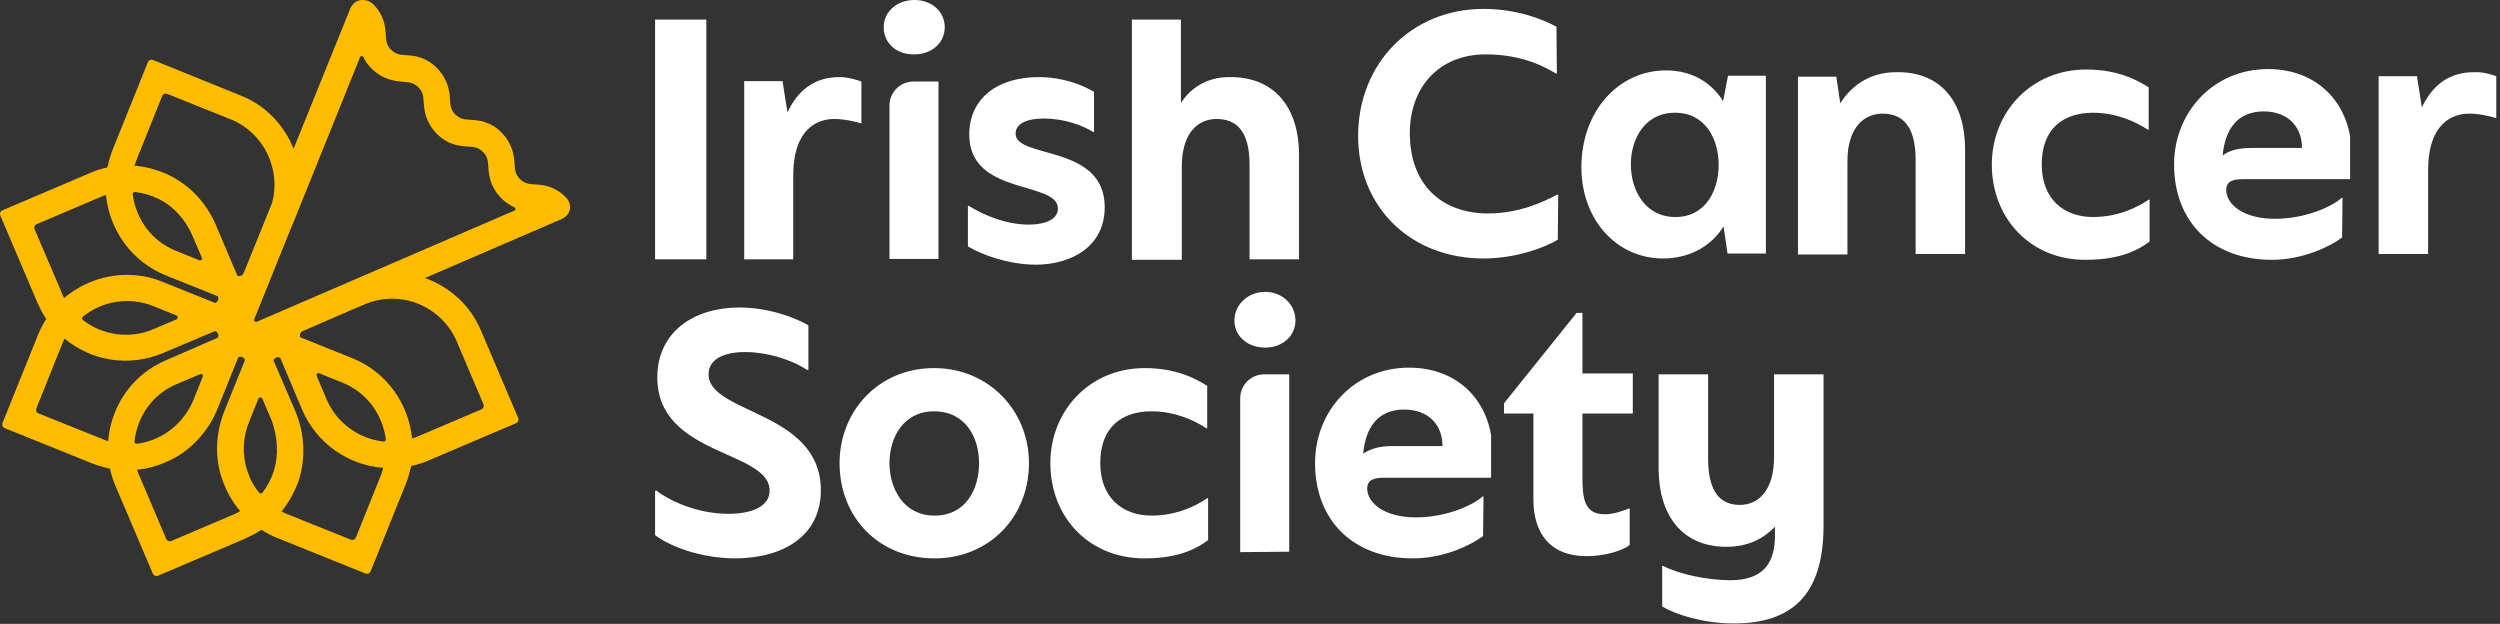
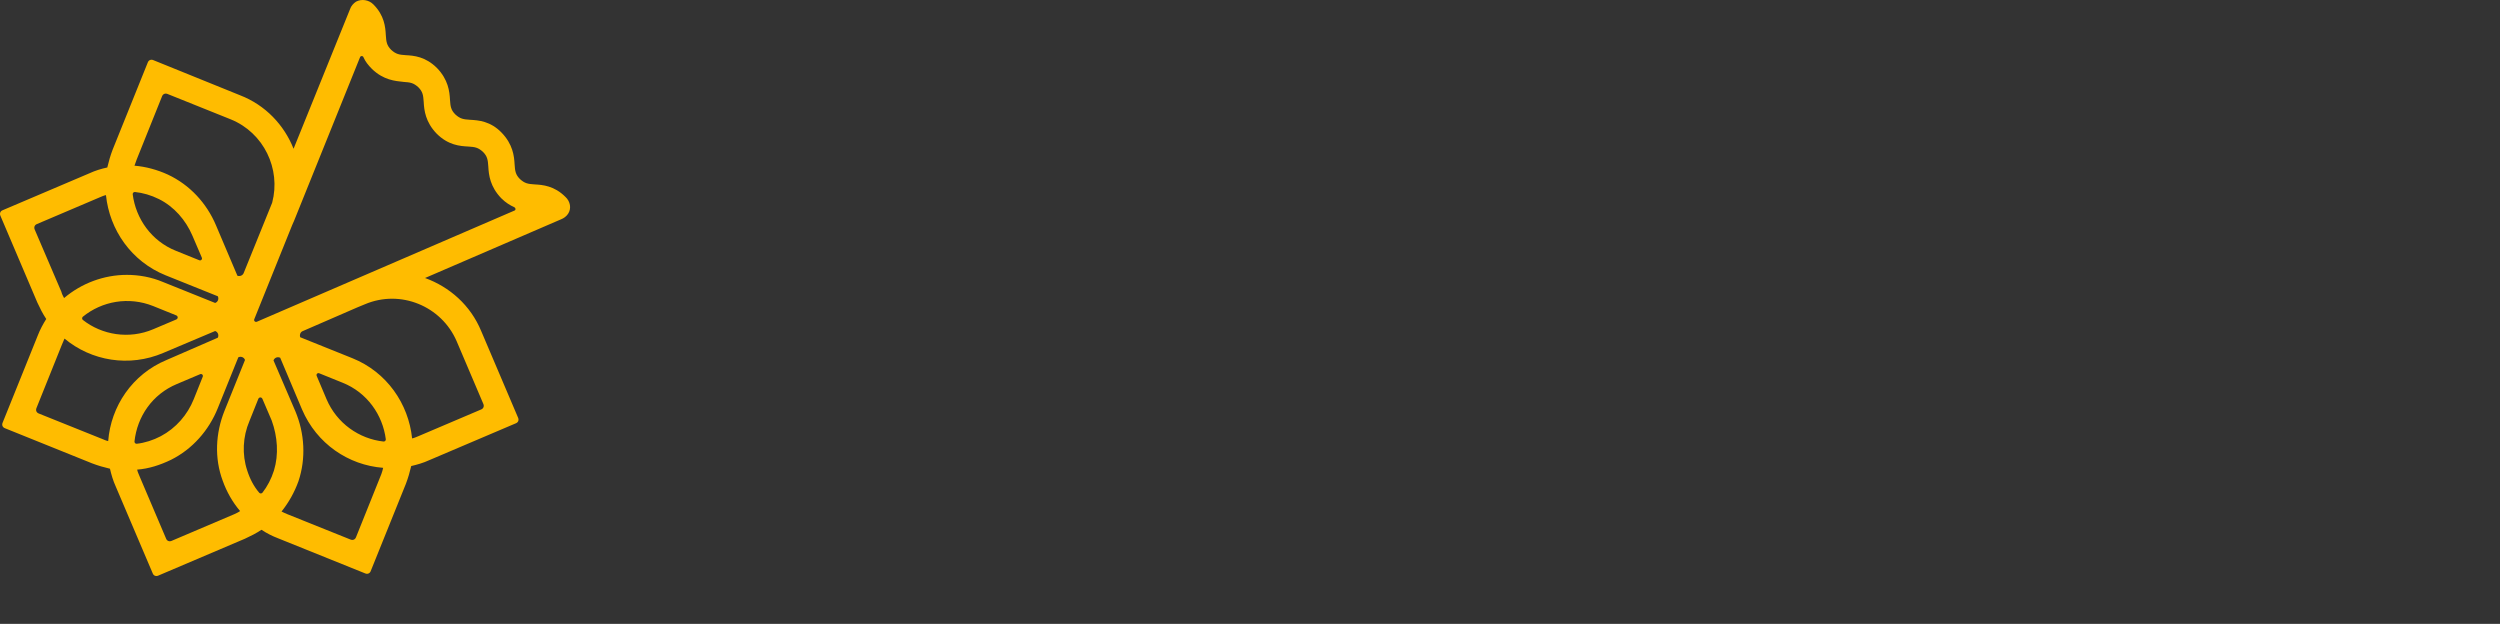
<svg xmlns="http://www.w3.org/2000/svg" width="561" height="140" viewBox="0 0 561 140" fill="none">
  <rect x="0" y="0" width="561" height="140" fill="#333333" stroke="none" />
-   <path d="M366.4 92.8H355.1V106.8C355.1 111.7 355.4 115.4 360.1 115.4C362.1 115.4 364.4 114.6 365.5 114.1H365.7V122.3C364.4 123.4 360.4 124.8 356.1 124.8C344.1 124.8 344.1 114.2 344.1 111.9V92.8H337.5V90.5L353.8 70.2H355.1V83.8H366.4V92.8ZM147 58.2V4.4H158.5V58.2H147ZM193.3 18.3V27.7C192 27.3 189.5 26.7 187.2 26.7C183.6 26.7 178 28.7 178 39.5V58.2H167V18.2H175.6L176.7 25.2C179 20.4 182.6 17.3 188.4 17.3C190.2 17.3 192.3 17.9 193.3 18.3ZM198.3 6.1C198.3 2.7 201.2 0 205.2 0C209.2 0 212 2.7 212 6.1C212 9.6 209.1 12.2 205.2 12.2C201.2 12.3 198.3 9.7 198.3 6.1ZM199.6 58.1V23.7C199.6 20.7 202 18.3 205 18.3H210.6V58.1H199.6C199.6 58.2 199.6 58.2 199.6 58.1ZM277 71.9C277 68.5 279.9 65.5 283.9 65.5C287.9 65.5 290.7 68.5 290.7 71.9C290.7 75.4 287.8 78 283.9 78C279.9 78 277 75.4 277 71.9ZM278.3 123.9V89.4C278.3 86.4 280.7 84 283.7 84H289.3V123.8L278.3 123.9ZM217.2 55.3V46.2H217.4C220.3 48 225.4 50.4 230.8 50.4C235 50.4 237.4 49 237.4 46.8C237.4 40.5 217.5 44 217.5 30.2C217.5 22.2 223.7 17.3 233.1 17.3C238.6 17.3 242.9 19.1 245.5 20.6V29.6H245.3C243 28.2 239 26.6 234.2 26.6C230.1 26.6 227.9 27.9 227.9 30C227.9 35.7 247.9 32.3 247.9 46.5C247.9 55.2 240.6 59.4 232.3 59.4C226.1 59.3 220.4 57.2 217.2 55.3ZM291.5 34.7V58.2H280.4V37C280.4 29.3 277.4 26.7 273 26.7C268.9 26.7 265.2 29.7 265.2 37.4V58.3H254V4.4H265V23.1C267.1 19.9 270.6 17.3 275.9 17.3C286.3 17.2 291.5 24.5 291.5 34.7ZM304.765 30.5C304.765 14.2 316.765 2 332.865 2C340.365 2 346.165 4.3 349.265 6L349.365 16.5H349.165C346.665 15 341.565 12.2 333.365 12.2C323.165 12.2 316.365 19.3 316.365 29.9C316.365 41.3 323.365 47.9 333.965 47.9C340.965 47.9 346.565 45.2 349.365 43.7H349.665L349.565 53.8C346.365 55.7 339.965 58 332.865 58C316.665 58 304.765 46.6 304.765 30.5ZM387.765 17H396.265V56.9H387.665L386.765 50.8C384.465 54.6 379.865 58 373.165 58C362.765 58 354.865 49.3 354.865 37.5C354.865 25.1 363.065 15.8 373.865 15.8C379.965 15.8 384.265 18.8 386.665 22.7L387.765 17ZM385.665 37C385.665 31.3 382.765 25.3 375.865 25.3C369.065 25.3 365.965 31.2 365.965 36.9C365.965 42.7 369.165 48.7 375.965 48.7C382.765 48.7 385.665 42.7 385.665 37ZM440.965 33.5V57H429.865V35.8C429.865 28.1 426.765 25.5 422.465 25.5C418.365 25.5 414.565 28.5 414.565 36.2V57.1H403.465V17.2H412.065L412.965 23.2C415.165 19.6 419.265 16.2 425.465 16.2C435.865 16 440.965 23.3 440.965 33.5ZM446.965 36.9C446.965 25.3 455.665 15.6 468.165 15.6C475.265 15.6 479.665 18 482.165 19.6V29.1H481.965C479.265 27.3 474.865 25.3 469.665 25.3C463.165 25.3 458.165 28.7 458.165 36.9C458.165 44.7 463.165 48.7 469.665 48.7C475.165 48.7 479.565 46.6 482.165 44.8H482.365V54.2C479.965 56 475.965 58.3 468.065 58.3C455.865 58.4 446.965 49.2 446.965 36.9ZM503.765 40.2C501.765 40.2 499.565 40.3 499.565 42.6C499.565 45.9 503.465 49.1 510.465 49.1C517.565 49.1 523.565 46.2 525.465 44.4H525.665L525.565 53.3C522.865 55.3 516.865 58.3 509.765 58.3C496.565 58.3 487.865 49.9 487.865 36.9C487.865 25.3 496.565 15.5 508.965 15.5C518.765 15.5 525.765 21.5 527.365 30.6V40.2H503.765ZM505.265 33.2H516.565C516.565 28.2 513.165 25 507.965 25C501.865 25 499.265 29.3 498.765 34.9C500.165 33.8 502.165 33.2 505.265 33.2ZM560.165 17.1V26.5C558.865 26.1 556.365 25.5 554.065 25.5C550.465 25.5 544.865 27.5 544.865 38.3V57H533.765V17.1H542.365L543.465 24.1C545.765 19.3 549.365 16.2 555.165 16.2C557.065 16.1 559.165 16.7 560.165 17.1ZM147 120.1V110.1H147.3C150.6 112.6 156.7 115.3 163.5 115.3C168.2 115.3 172.7 113.9 172.7 110.1C172.7 101 147.5 102.4 147.5 84.7C147.5 74.5 155.7 69 165.9 69C172.5 69 178.5 71.3 181.4 73V83H181.1C178.8 81.4 173.2 79 167.2 79C162.8 79 159 80.4 159 84C159 92.9 184.2 92.2 184.2 110C184.2 120.1 176 125.3 164.8 125.3C156.6 125.2 150.1 122.4 147 120.1ZM188.4 103.9C188.4 92.3 197.1 82.6 209.6 82.6C222 82.6 230.9 92.3 230.9 103.9C230.9 116.2 221.8 125.3 209.7 125.3C197.3 125.3 188.4 116.2 188.4 103.9ZM219.7 103.9C219.7 98.2 216.7 92.3 209.6 92.3C202.7 92.3 199.6 98.2 199.6 103.9C199.6 109.7 202.8 115.7 209.7 115.7C216.8 115.7 219.7 109.7 219.7 103.9ZM235.7 103.9C235.7 92.3 244.4 82.6 256.9 82.6C264 82.6 268.4 85 270.9 86.6V96.1H270.7C268 94.3 263.6 92.3 258.4 92.3C251.9 92.3 246.9 95.7 246.9 103.9C246.9 111.7 251.9 115.7 258.4 115.7C263.9 115.7 268.3 113.6 270.9 111.8H271.1V121.2C268.7 123 264.7 125.3 256.8 125.3C244.5 125.3 235.7 116.2 235.7 103.9ZM311 107.2C309 107.2 306.8 107.3 306.8 109.6C306.8 112.9 310.7 116.1 317.7 116.1C324.8 116.1 330.8 113.2 332.7 111.4H332.9L332.8 120.3C330.1 122.3 324.1 125.3 317 125.3C303.8 125.3 295.1 116.9 295.1 103.9C295.1 92.3 303.8 82.5 316.2 82.5C326 82.5 333 88.5 334.6 97.6V107.2H311ZM312.4 100.1H323.7C323.7 95.1 320.3 91.9 315.1 91.9C309 91.9 306.4 96.2 305.9 101.8C307.4 100.8 309.3 100.1 312.4 100.1ZM398.1 84H409.2V118C409.2 133.6 402 139.9 389.1 139.9C382.2 139.9 376 137.9 373 136.1V127H373.2C376.7 128.8 383 130.2 388.3 130.2C395.8 130.2 398.3 126.2 398.3 120.2V118.2C396 120.6 392.6 122.7 387.4 122.7C377.3 122.7 372.2 115.4 372.2 105.2V84H383.3V102.9C383.3 110.6 386.2 113.3 390.4 113.3C394.5 113.3 398.1 110.2 398.1 102.5V84Z" fill="white" />
  <path d="M81.877 68.281C89.877 64.882 99.077 68.681 102.477 76.582L108.477 90.681C108.677 91.181 108.477 91.681 107.977 91.882L93.877 97.882C93.377 98.082 92.977 98.281 92.477 98.382C91.677 90.582 86.777 83.481 79.077 80.382L67.377 75.681C67.177 75.181 67.377 74.481 67.977 74.281L80.177 68.981L81.877 68.281ZM73.277 89.582L71.077 84.382C70.877 83.981 71.277 83.582 71.677 83.781L76.877 85.882C82.377 88.082 85.877 93.082 86.577 98.582C86.577 98.882 86.377 99.082 86.077 99.082C80.577 98.481 75.577 94.981 73.277 89.582ZM85.577 106.382L79.877 120.581C79.677 121.081 79.177 121.281 78.677 121.081L64.477 115.382C63.977 115.182 63.577 114.982 63.177 114.782C64.777 112.782 66.077 110.481 66.977 107.981C68.677 102.881 68.377 97.281 66.277 92.281L61.377 80.882C61.577 80.281 62.277 79.981 62.877 80.281L67.777 91.882C71.077 99.582 78.177 104.381 85.977 104.981C85.877 105.381 85.777 105.882 85.577 106.382ZM61.477 105.581C60.877 107.481 59.977 109.181 58.877 110.581C58.677 110.781 58.377 110.781 58.177 110.581C56.977 109.181 56.077 107.481 55.477 105.581C54.277 101.981 54.477 97.981 55.977 94.481L57.977 89.481C58.177 89.082 58.677 89.082 58.877 89.481L60.977 94.382C62.277 97.981 62.577 101.981 61.477 105.581ZM52.577 115.382L38.477 121.382C37.977 121.582 37.477 121.382 37.277 120.882L31.277 106.782C31.077 106.282 30.877 105.882 30.777 105.382C33.377 105.182 35.877 104.381 38.377 103.181C43.177 100.781 46.877 96.582 48.877 91.582L53.477 80.181C54.077 79.882 54.777 80.181 54.977 80.781L50.377 92.181C48.377 97.181 48.077 102.782 49.977 107.882C50.877 110.382 52.177 112.681 53.877 114.681C53.477 114.981 52.977 115.182 52.577 115.382ZM39.677 86.181L44.877 83.981C45.277 83.781 45.677 84.181 45.477 84.582L43.477 89.582C42.077 93.082 39.477 96.082 36.077 97.882C34.377 98.781 32.477 99.382 30.677 99.582C30.377 99.582 30.177 99.382 30.177 99.082C30.777 93.481 34.177 88.481 39.677 86.181ZM24.277 98.981C23.777 98.882 23.377 98.681 22.877 98.481L8.677 92.781C8.177 92.582 7.977 92.082 8.177 91.582L13.877 77.382C14.077 76.882 14.277 76.481 14.477 75.981C20.477 80.981 28.977 82.481 36.677 79.181L48.277 74.281C48.877 74.481 49.177 75.181 48.877 75.781L37.377 80.781C29.677 83.981 24.877 91.181 24.277 98.981ZM39.577 70.781C39.977 70.981 39.977 71.481 39.577 71.681L34.377 73.882C28.977 76.181 22.877 75.181 18.577 71.781C18.377 71.582 18.377 71.281 18.577 71.082C22.877 67.582 28.877 66.481 34.377 68.681L39.577 70.781ZM7.777 51.481C7.577 50.981 7.777 50.481 8.277 50.282L22.377 44.282C22.877 44.081 23.277 43.882 23.777 43.782C24.577 51.581 29.477 58.681 37.177 61.782L48.877 66.481C49.177 67.082 48.877 67.781 48.277 67.981L36.577 63.282C33.977 62.181 31.177 61.681 28.477 61.681C23.277 61.681 18.277 63.581 14.377 66.882C14.177 66.481 13.877 65.981 13.777 65.481L7.777 51.481ZM35.677 44.681C39.077 46.382 41.677 49.382 43.177 52.882L45.277 57.782C45.477 58.181 45.077 58.581 44.677 58.382L39.477 56.282C33.977 54.081 30.477 49.081 29.777 43.581C29.777 43.282 29.977 43.081 30.277 43.081C32.077 43.282 33.877 43.782 35.677 44.681ZM30.677 35.782L36.377 21.581C36.577 21.081 37.077 20.881 37.577 21.081L51.777 26.782C59.177 29.782 63.077 37.882 61.077 45.481L54.677 61.282C54.477 61.782 53.877 62.081 53.277 61.882L48.477 50.581C46.377 45.581 42.577 41.481 37.677 39.181C35.277 38.081 32.677 37.382 30.177 37.181C30.377 36.681 30.477 36.282 30.677 35.782ZM90.577 18.381C92.077 18.482 92.777 18.581 93.877 19.581C94.877 20.581 94.977 21.381 95.077 22.881C95.177 24.782 95.477 27.381 97.977 29.982C100.577 32.581 103.177 32.782 105.077 32.882C106.577 32.981 107.277 33.081 108.377 34.081C109.377 35.081 109.477 35.882 109.577 37.382C109.677 39.282 109.977 41.882 112.477 44.481C113.477 45.481 114.477 46.081 115.377 46.481C115.777 46.681 115.777 47.181 115.377 47.282L57.677 72.181C57.277 72.382 56.877 71.981 57.077 71.582L65.577 50.481L65.977 49.581L80.777 12.882C80.877 12.482 81.477 12.482 81.577 12.882C81.977 13.781 82.577 14.582 83.477 15.482C86.077 17.982 88.677 18.181 90.577 18.381ZM127.477 47.981C128.277 46.782 127.977 45.181 126.877 44.181C124.377 41.681 121.777 41.481 119.977 41.382C118.477 41.282 117.777 41.181 116.677 40.181C115.677 39.181 115.577 38.382 115.477 36.882C115.377 34.981 115.077 32.382 112.577 29.782C110.077 27.181 107.377 26.982 105.477 26.881C103.977 26.782 103.277 26.681 102.177 25.681C101.177 24.681 101.077 23.881 100.977 22.381C100.877 20.482 100.577 17.881 98.077 15.281C95.477 12.681 92.877 12.482 91.077 12.382C89.577 12.281 88.877 12.181 87.777 11.181C86.777 10.181 86.677 9.382 86.577 7.881C86.477 6.082 86.277 3.482 83.777 0.981C82.777 -0.019 81.177 -0.319 79.877 0.381C79.277 0.781 78.777 1.381 78.577 1.982L65.877 33.382C63.777 28.081 59.577 23.581 53.877 21.381L34.377 13.482C33.877 13.281 33.377 13.482 33.177 13.982L25.277 33.581C24.777 34.882 24.377 36.282 24.077 37.581C22.677 37.882 21.377 38.282 20.077 38.882L0.577 47.181C0.077 47.382 -0.123 47.882 0.077 48.382L8.377 67.882C8.977 69.181 9.577 70.382 10.377 71.582C9.677 72.681 8.977 73.981 8.477 75.281L0.577 94.882C0.377 95.382 0.577 95.882 1.077 96.082L20.677 103.981C21.977 104.481 23.377 104.881 24.677 105.181C24.977 106.481 25.377 107.881 25.977 109.181L34.277 128.681C34.477 129.181 34.977 129.381 35.477 129.181L54.977 120.882C56.277 120.282 57.477 119.682 58.677 118.882C59.877 119.682 61.077 120.282 62.377 120.782L81.977 128.681C82.477 128.881 82.977 128.681 83.177 128.181L91.077 108.581C91.577 107.281 91.977 105.881 92.277 104.581C93.577 104.281 94.977 103.882 96.277 103.282L115.777 94.981C116.277 94.781 116.477 94.281 116.277 93.781L107.977 74.281C105.577 68.481 100.877 64.382 95.377 62.382L125.977 49.181C126.477 48.981 127.077 48.581 127.477 47.981Z" fill="#FFBC00" />
</svg>